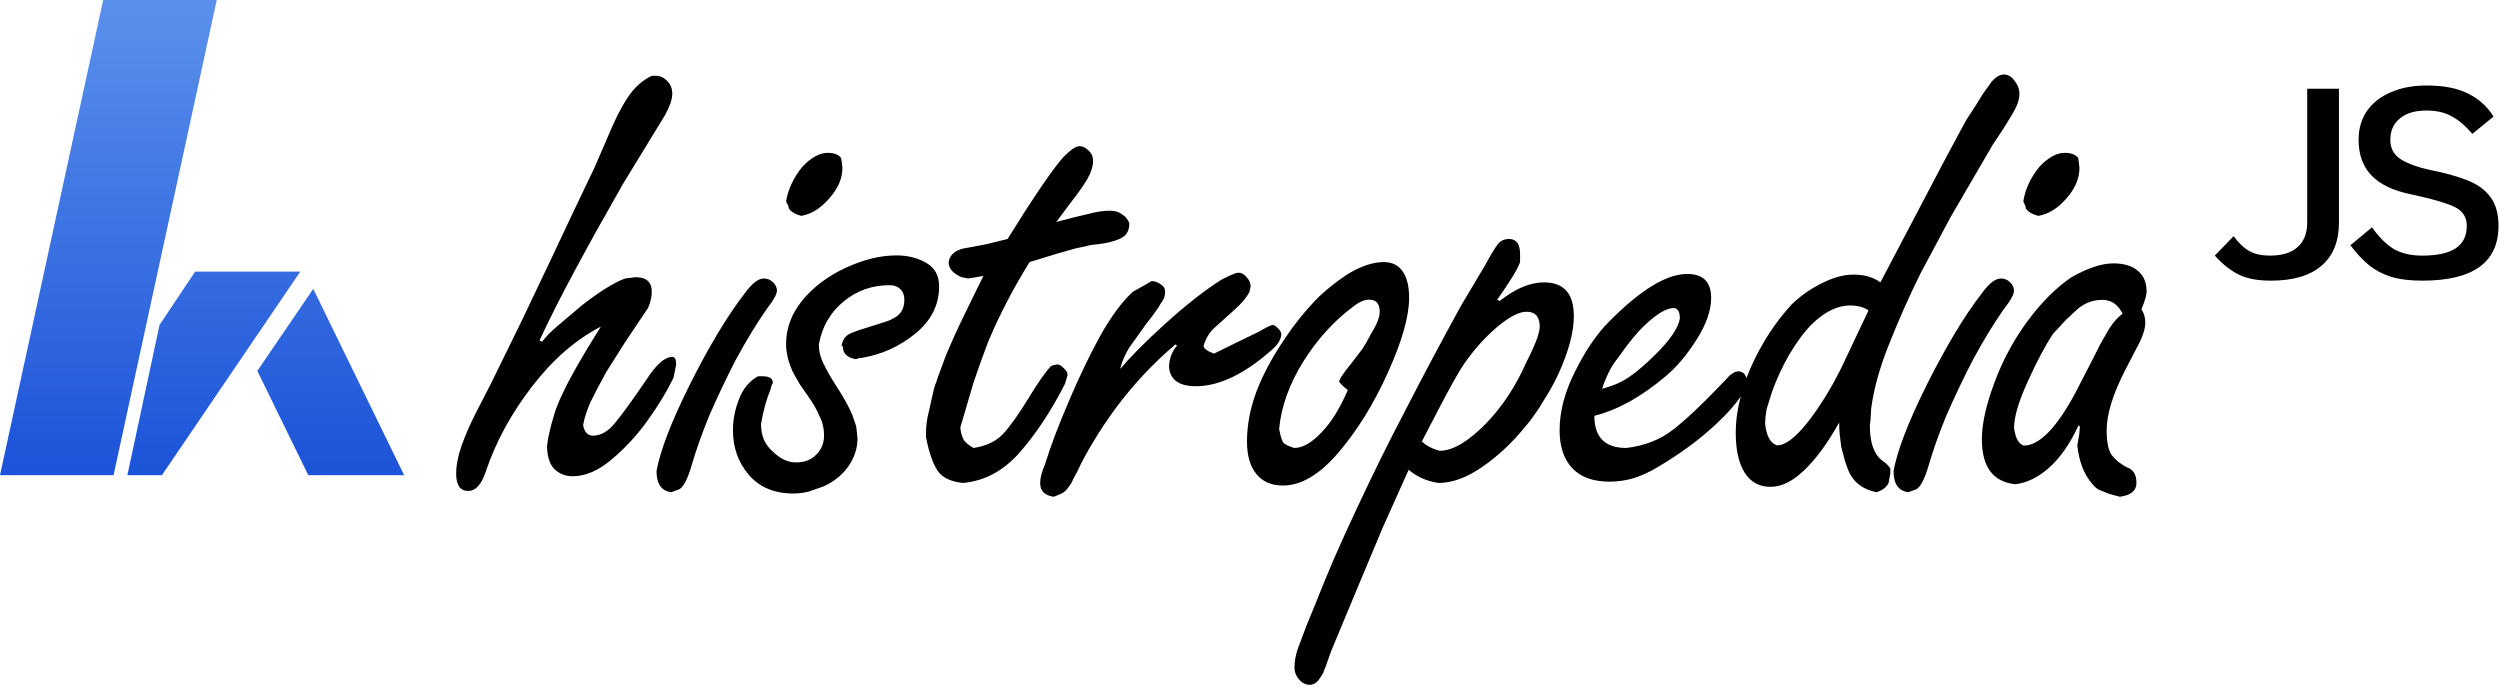
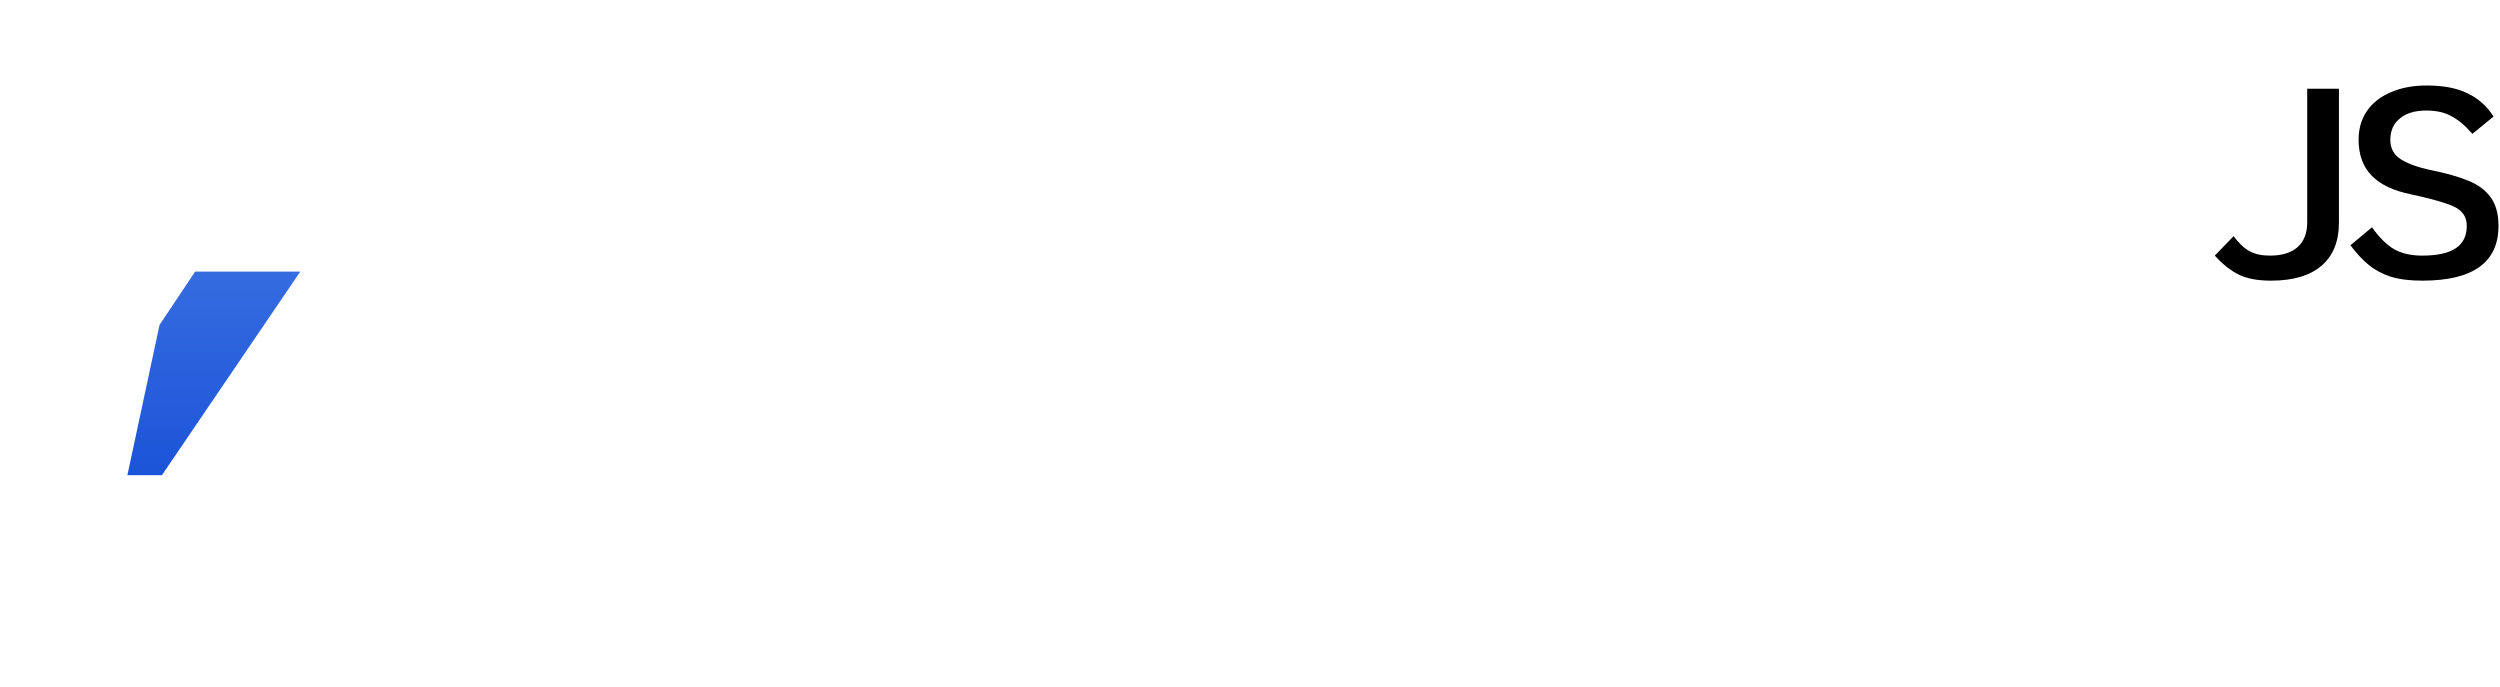
<svg xmlns="http://www.w3.org/2000/svg" version="1.2" viewBox="0 0 1158 318" width="1158" height="318">
  <defs>
    <linearGradient id="P" gradientUnits="userSpaceOnUse" />
    <linearGradient id="g1" x2="1" href="#P" gradientTransform="matrix(0,-86.292,68.036,0,153.201,220.107)">
      <stop stop-color="#1c53d8" />
      <stop offset=".99" stop-color="#336adf" />
      <stop offset="1" stop-color="#336adf" />
    </linearGradient>
    <linearGradient id="g2" x2="1" href="#P" gradientTransform="matrix(0,-94.302,80.151,0,99.05,220.112)">
      <stop stop-color="#1c54d9" />
      <stop offset="1" stop-color="#356ce0" />
    </linearGradient>
    <linearGradient id="g3" x2="1" href="#P" gradientTransform="matrix(0,-220.11,100.374,0,50.187,220.11)">
      <stop stop-color="#1c53d9" />
      <stop offset=".99" stop-color="#5a90eb" />
      <stop offset="1" stop-color="#5a90eb" />
    </linearGradient>
  </defs>
  <style>.a{fill:url(#g1)}.b{fill:url(#g2)}.c{fill:url(#g3)}</style>
-   <path fill-rule="evenodd" class="a" d="m119.2 171.8l25.9-38 42.1 86.3h-44.4" />
  <path fill-rule="evenodd" class="b" d="m59 220.1l14.9-69.6 16.5-24.7h48.7l-64.1 94.3" />
-   <path fill-rule="evenodd" class="c" d="m0 220.1l47.8-220.1h52.6l-47.8 220.1" />
-   <path fill-rule="evenodd" d="m249.9 157.7l1.2 0.6q2.6-3.5 7.5-7.6l11.1-9.4q12.1-9.4 19.8-12.3l4.9-0.6q7.5 0 7.5 6.7 0 3.5-1.7 7.5l-11.1 16.6-8.2 13q-4.5 8.1-7.5 14.3-2.5 5.8-3.3 10.4 0.9 4.9 4.6 4.9 5.4 0 10.2-5.9 5.1-6.1 16.4-22.8 5.7-7.8 10.1-7.8 1.8 0 1.8 3.5l-1.2 6.1q-4.4 9.2-11.7 19.4-7.1 10.1-16.6 18.2-9.4 8.1-18.4 8.1-5.2 0-8.8-3.6-3.1-3.6-3.1-10.7l0.6-3.9q1.1-5.3 2.7-10.4 1.6-5.2 4.3-10.5 4.6-10 17.3-30.2-17.5 9-32 27.9-14.4 18.8-21.2 39-3 9.2-8.2 9.2-5.6 0-5.6-8 0-5.7 2.5-13 2.7-7.4 6.4-14.7l7.2-14 14.4-29.4 14.7-30.9 8.9-18.9 9.9-20.7 6.1-14.1q4.7-11.5 9.2-18.3 4.5-7 11.3-10.3h1.8q3.1 0 5.3 2.4 2.4 2.2 2.4 6 0 3.7-3.4 9.9l-19.2 31.4-13.5 23.9-8.4 15.4q-10.4 19.3-17 33.6zm95.2-22q4.9-6.7 8.7-6.7 2.4 0 4.1 1.6 1.8 1.5 2 3.9 0 2.6-4.8 8.7-7.1 10.2-14.3 23.5-2.8 5.4-6.5 13.1-3.1 6.6-5.8 12.8-5 12.2-8 22.5-2.9 10.1-6 11.6l-3.6 1.3q-6.8-0.9-6.8-9.8 1.2-6.8 4.9-16.5 3.7-9.8 10.5-23.5 13.5-26.9 25.6-42.5zm26.6-58.5q2.9-3.1 5.8-4.7 2.9-1.7 6-1.7 4.3 0 6.1 2.4l0.3 1.8 0.3 2.8q0 7.3-6.1 14.1-5.9 6.9-13 8.1-4.4-1.2-5.8-3.6 0-1-0.3-1.3l-0.9-1.8q1.4-8.5 7.6-16.1zm-1.3 100.7l-1.7-3q-0.9-1.6-1.7-3.1-0.7-1.6-1.7-4.6-1.2-4.3-1.2-7.7 0-11.1 7.5-20.3 7.6-9.3 20-15.1 12.5-5.8 23.6-5.8 8 0 13.9 3.5 5.9 3.4 5.9 10.9 0 12.8-11 21.8-11 9-25 11.3-1.4 0-2.5 0.6-6.1-1.1-6.1-5.8l-0.6-0.6q0.9-4.1 4-5.5 3.1-1.4 10.8-3.7l6-1.9q2.6-0.9 4.8-2.4 3.5-2.5 3.5-7.7 0-3.1-1.9-4.9-1.8-1.8-5-1.8-12.1 0-21.3 7.6-9.2 7.6-11.4 19.8 0 5 2.5 9.6 1.5 3.4 6.4 11 4.3 6.7 6.6 12.1l1.8 5.3 0.6 5.5q0 7-4.3 13.1-4.3 6-11.4 9.2l-6.9 2.4q-3.6 0.9-7.1 0.9-13.2 0-20.6-8.6-7.4-8.6-7.4-20.7 0-7.3 2.8-14.4 2.8-7.3 8.8-10.6h2.2q4.7 0 4.7 3.1l-0.6 1.1-0.6 2.2q-2.6 6.1-4.3 15.6 0 4.2 1.4 7.5 1.4 3.1 4.3 5.6 5 4.8 10.5 4.8 5.9 0 9.4-3.6 3.6-3.6 3.6-8.8 0-2.5-0.5-4.6-0.4-2.1-1.6-4.4-1.6-4.1-5.8-10zm76.1-31.7l9-18.4-3.4 0.6-3.6 0.6-3.1-0.6q-6-2.6-6-7 0.9-5.7 9.1-6.7l8.5-1.6 9.7-2.4q18.4-29.6 26-38.1 4.9-4.9 7.3-4.9 2.2 0 4.3 2.1 2 1.8 2 4.6 0 4-2.8 8.8-2.8 4.6-7.8 11l-6.4 8.6 8.5-2.2 8.8-2.1q3.9-0.9 7.6-0.9 3.5 0 5.7 1.8 2.3 1.5 3.2 4 0 4.5-3 6.4-2.8 1.9-9.2 3-6.5 0.7-7.7 1.2l-5.1 1.1-8.5 2.4-12.7 3.9q-11.2 18-19.1 36.7-0.7 1.8-3.2 8.6-2.4 6.9-3.7 10.6l-6.1 20.8q0.5 3.9 1.7 5.8 1.3 1.8 4.4 3.6 8.7-1.3 13.6-6.4 4.9-5.2 11.8-16.5 7-11.5 10.7-15.2l2.6-0.6q1.5 0 3.1 1.7 1.8 1.6 1.8 3.2l-1.2 4.1q-9.6 18.8-21 31.8-11.3 12.8-26.3 14.1-8.6-0.9-11.8-5.8-3.3-5.1-5.3-15.5 0-2.2 0.1-4.4 0.2-2.3 0.6-4.6l2.1-9.3q0.6-2.5 1-4.4 0.6-1.9 1.8-5.2l3.5-9.5q3.9-9.4 8.5-18.8zm72.5 24v0.6q6.7-8.1 20.9-21 14.3-12.9 25.8-20.2 6.1-3.2 7.9-3.3 2.2 0 3.8 2.1 1.9 1.9 1.9 4.3l-0.3 1.3-0.2 1.1q-2 4-7 8.4l-9 8.1q-3.6 3.1-5.3 8.5 0 1.9 4.8 3.7l11-5.4 10.3-5q3.9-2.4 5.8-2.9 1 0 2.4 1.4 1.4 1.2 1.7 2.7 0 3.5-4.1 7.2-19.2 17.1-35.5 17.1-11.5 0-12.4-8.7 0-5.8 3.7-10.1l-0.7-0.6q-15.4 13-27.8 29.7-6 8.2-10.2 15.3-4.3 7-7.4 13.7l-2 3.7q-0.7 2-2.6 4.3-0.9 1.5-3.4 2.7l-3 1.2q-6.3-0.9-6.3-6.4 0-3.4 2.3-8.8 3.9-12.6 11-29.1 7.1-16.7 14.6-30.4 7.7-13.6 15.1-20.3l4.3-2.4 4.3-2.5q2.2 0 4.1 1.4 2.1 1.2 2.2 3.5 0 3.1-1.9 5.2-1 1.9-1.8 2.9-1.9 2.9-5.2 7l-7.8 10.9q-2.6 4.3-4 9.1zm121.9-48.8q5.9 0 8.8 4.3 3 4.2 3 12.3 0 12.8-9.8 34.5-9.7 21.6-22.9 37.1-13.1 15.3-25.7 15.3-8.1 0-12.4-5.4-4.3-5.3-4.3-15 0-11.3 4.4-23.2 4.6-12 13.5-25 6-9 13.7-17.1 3.6-3.7 7.6-6.8 4.1-3.3 8.4-6 8.7-5 15.7-5zm-16.6 59.3q-0.9-0.7-1.8-1.5-1.3-1.2-2.2-2.3 0-1.7 5.8-8.8l4.9-6.4q1.9-2.8 3.8-6.6 4.3-6.9 4.3-10.7 0-5.6-4.9-5.6-3.4 0-7.5 3.3-13.2 9.8-23.1 25.5-9.7 15.7-11.1 31.1 0.9 4.8 1.9 6.3 1.2 1.3 5.1 2.5 5.9 0 12.8-7.4 6.5-6.7 12-19.4zm28.2 36.9l-11.9 26.5-11.4 27.2-12.7 30.5-2.4 6.8-1.3 3.3-1.8 2.8q-1.8 2.5-4.4 2.5-2.8 0-4.9-2.5-2.1-2.5-2.1-5.3 0-4.3 1.5-8.8l4.1-10.9 3.7-9q3.7-9.4 8.7-21.2 5.1-11.7 10.7-23.6 11.4-24.4 22.8-46.1 5.9-11.5 11.8-22.6 6.6-12.4 13.9-25.7l10.9-18.3q4.3-7.9 6.1-10.1 1.9-2.4 5.2-2.4 5.1 0 5.1 7v3.7q-1.7 4.9-10.6 17.4l1.2 0.6q10.8-8.6 20.5-8.6 13.8 0 13.8 15.6 0 11.1-7.1 26.7-2.8 6.1-7.1 12.8-1.6 2.9-3.9 6-2 3-4.7 6.1-9 11-19.8 18.4-10.6 7.3-20.1 7.3-8.1-1.2-13.8-6.1zm14.2-28.7l-8.1 15.6q3.4 3.1 8.3 4.3 9 0 21.4-12.6 11.4-11.8 18.8-28.6 6.1-11.9 6.1-16.3 0-6.9-6.1-6.9-5.3 0-13.9 7.3-8.4 7.2-15.2 17.1-3.3 4.8-11.3 20.1zm71.8 3.7q0 14.9 14.8 14.9 12.7-1.5 21.7-8.5 9.1-7.1 22.5-21.2l2.5-2.6q1.2-1.5 2.5-2.2 1.1-0.9 2.6-1 1.7 0 2.8 1.1 0.7 0.8 1.1 2 1-2.7 2.2-5.4 7.3-16.3 18.8-28.8 6.4-6.1 14.1-9.8 7.7-3.9 14.5-3.9 7.5 0 12.4 3.6l30.6-58.2 6.3-11.7q1.7-3.2 3.1-5.7 1.7-2.7 4.2-6.4l3.2-5.2 4-5.6q3-3.5 5.8-3.5 2.9 0 5 3 2.2 2.7 2.2 6 0 2.9-1.6 6.2-1.5 3.1-5.9 10l-4.9 7.4-19.4 33.3-14 26.2q-4.1 8.3-7.8 16.6-3.6 8.2-7.1 17-6.2 15.6-8 29.2 0 1.6-0.2 3.5 0 1.8-0.4 4 0 6.3 1.5 10.4 1.6 4.2 4.6 6.3 2 1.3 3.4 3.4v2.4l-0.5 2.5-0.3 1.8q-1.5 3-5.6 4.3-10.1-2.1-13.3-10.8-0.4-0.9-1.2-3.3-0.7-2.5-1.8-6.7-0.4-2.7-0.7-5.5-0.3-2.8-0.3-6-8.1 14.5-16.3 22.2-7.9 7.6-15.5 7.6-7.8 0-12-6.6-4.1-6.6-4.1-18.4 0-8.1 2.3-16.9-3.8 5.8-11.9 13.3-11.1 10.3-26.6 19.5-5.5 3.3-11.1 5.1-5.5 1.6-11.2 1.6-11.3 0-17.2-6.2-5.9-6.3-5.9-17.6 0-13.1 7.3-27.5 7.3-14.6 15.8-23 21.7-21.9 36-21.9 11.1 0 11.1 11.1 0 8.7-6.8 19.4-6.8 10.7-14.3 16.9-16.9 14.3-33 18.3zm3.6-12.5q7.8-2.1 12.7-5.6 5.3-3.6 12.4-10.7 9.8-9.8 10.9-16.2 0-4.9-2.9-4.9-4.9 0-13.2 7.8-5.3 4.9-12.2 14.8-3 3.7-4.9 7.7-1.9 4-2.8 7.1zm117.8-24.5l5.6-11.8q-3.2-2.3-8.7-2.3-8.4 0-17.3 8.4-5.5 5.5-10.8 14.5-4.6 8-7.8 16.8l-2.6 8.3q-0.7 4-0.7 6.8 0.9 8.5 5.5 10 8.3 0 22.4-22.5l3.7-6.3 3.6-6.9zm58.2-19.9q4.9-6.7 8.7-6.7 2.4 0 4.1 1.6 1.8 1.5 2 3.9 0 2.7-4.8 8.8-7.1 10.1-14.3 23.5-2.8 5.3-6.5 13.1-3.1 6.5-5.8 12.7-5 12.2-8 22.5-2.9 10.1-6 11.6l-3.6 1.3q-6.8-0.9-6.8-9.8 1.2-6.8 4.9-16.5 3.7-9.8 10.5-23.5 13.5-26.9 25.6-42.5zm26.6-58.5q2.9-3.1 5.8-4.7 2.9-1.7 6-1.7 4.3 0 6.1 2.4l0.3 1.8 0.3 2.8q0 7.3-6.1 14.2-5.9 6.8-13 8-4.4-1.2-5.8-3.6 0-1-0.3-1.3l-0.8-1.8q1.3-8.5 7.5-16.1zm18.4 124.1l0.3-3.7-0.6-0.6q-5.8 12.6-13.6 19.6-7.7 6.8-15.7 7.7-15.5-1.6-15.5-20.9 0-10.6 5.8-26.1 2.9-7.9 6.6-14.7 3.7-7 8.7-13.8 9.7-13.1 20.4-20.4 11.4-6.4 19.4-6.4 7.3 0 11.3 3.4 4.1 3.3 4.1 9.7 0 2.4-2.4 8.2 1.8 2.6 1.8 6.1 0 4.6-4.1 12l-5.2 10q-8.6 16.8-8.6 27.9 0 7.9 2.2 11.3 2.4 3.3 7 5.8 4.6 1.4 4.6 7.3 0 5.4-7.7 6.4l-4.8-1.3-5-2q-1.6-0.8-3.8-3.7-4.9-6.1-6.1-16.8zm20.1-56q-3.2-6.4-9.4-6.4-6.3 0-11.3 4.1l-5.5 5.1-6 6.5q-5.3 7.9-11.7 22-6.4 14-6.4 21.6 0.9 7 4.5 8.2 10.8 0 23.9-24.4l8.8-17.1 2.6-5.2 4.3-7.5q3-4.6 6.2-6.9z" />
  <path d="m1051.9 130q-9.2 0-14.9-2.8-5.8-2.9-11.1-8.8l8.7-9q3.7 5 7.5 7 3.7 2 9.3 2 8.4 0 12.8-3.9 4.5-4 4.5-11.5v-61.9h14.7v62q0 13.1-8.1 20-8 6.9-23.4 6.9zm70.1 0q-8.6 0-14.5-1.8-5.9-1.9-10.2-5.4-4.2-3.4-8.6-9.2l10-8.3q5.1 7.1 10.2 10.1 5.3 3 13 3 10.5 0 15.6-3.4 5.1-3.4 5.1-10.4 0-3.8-2.2-6.2-2.1-2.5-7.6-4.2-5.4-1.9-16.1-4.2-12.2-2.5-18.2-8.7-6-6.2-6-16.6 0-7.6 3.8-13.2 3.9-5.7 11-8.7 7.1-3.2 16.7-3.2 11.8 0 19.1 3.7 7.5 3.6 11.9 10.7l-9.8 8q-4.8-5.6-9.6-8.1-4.6-2.7-11.7-2.7-8 0-12.3 3.7-4.4 3.5-4.4 9.9 0 5.9 4.9 9 4.8 3 13.4 4.9 11.1 2.2 17.8 5 6.6 2.6 10.3 7.6 3.7 5 3.7 13.3 0 25.4-35.3 25.4z" />
</svg>